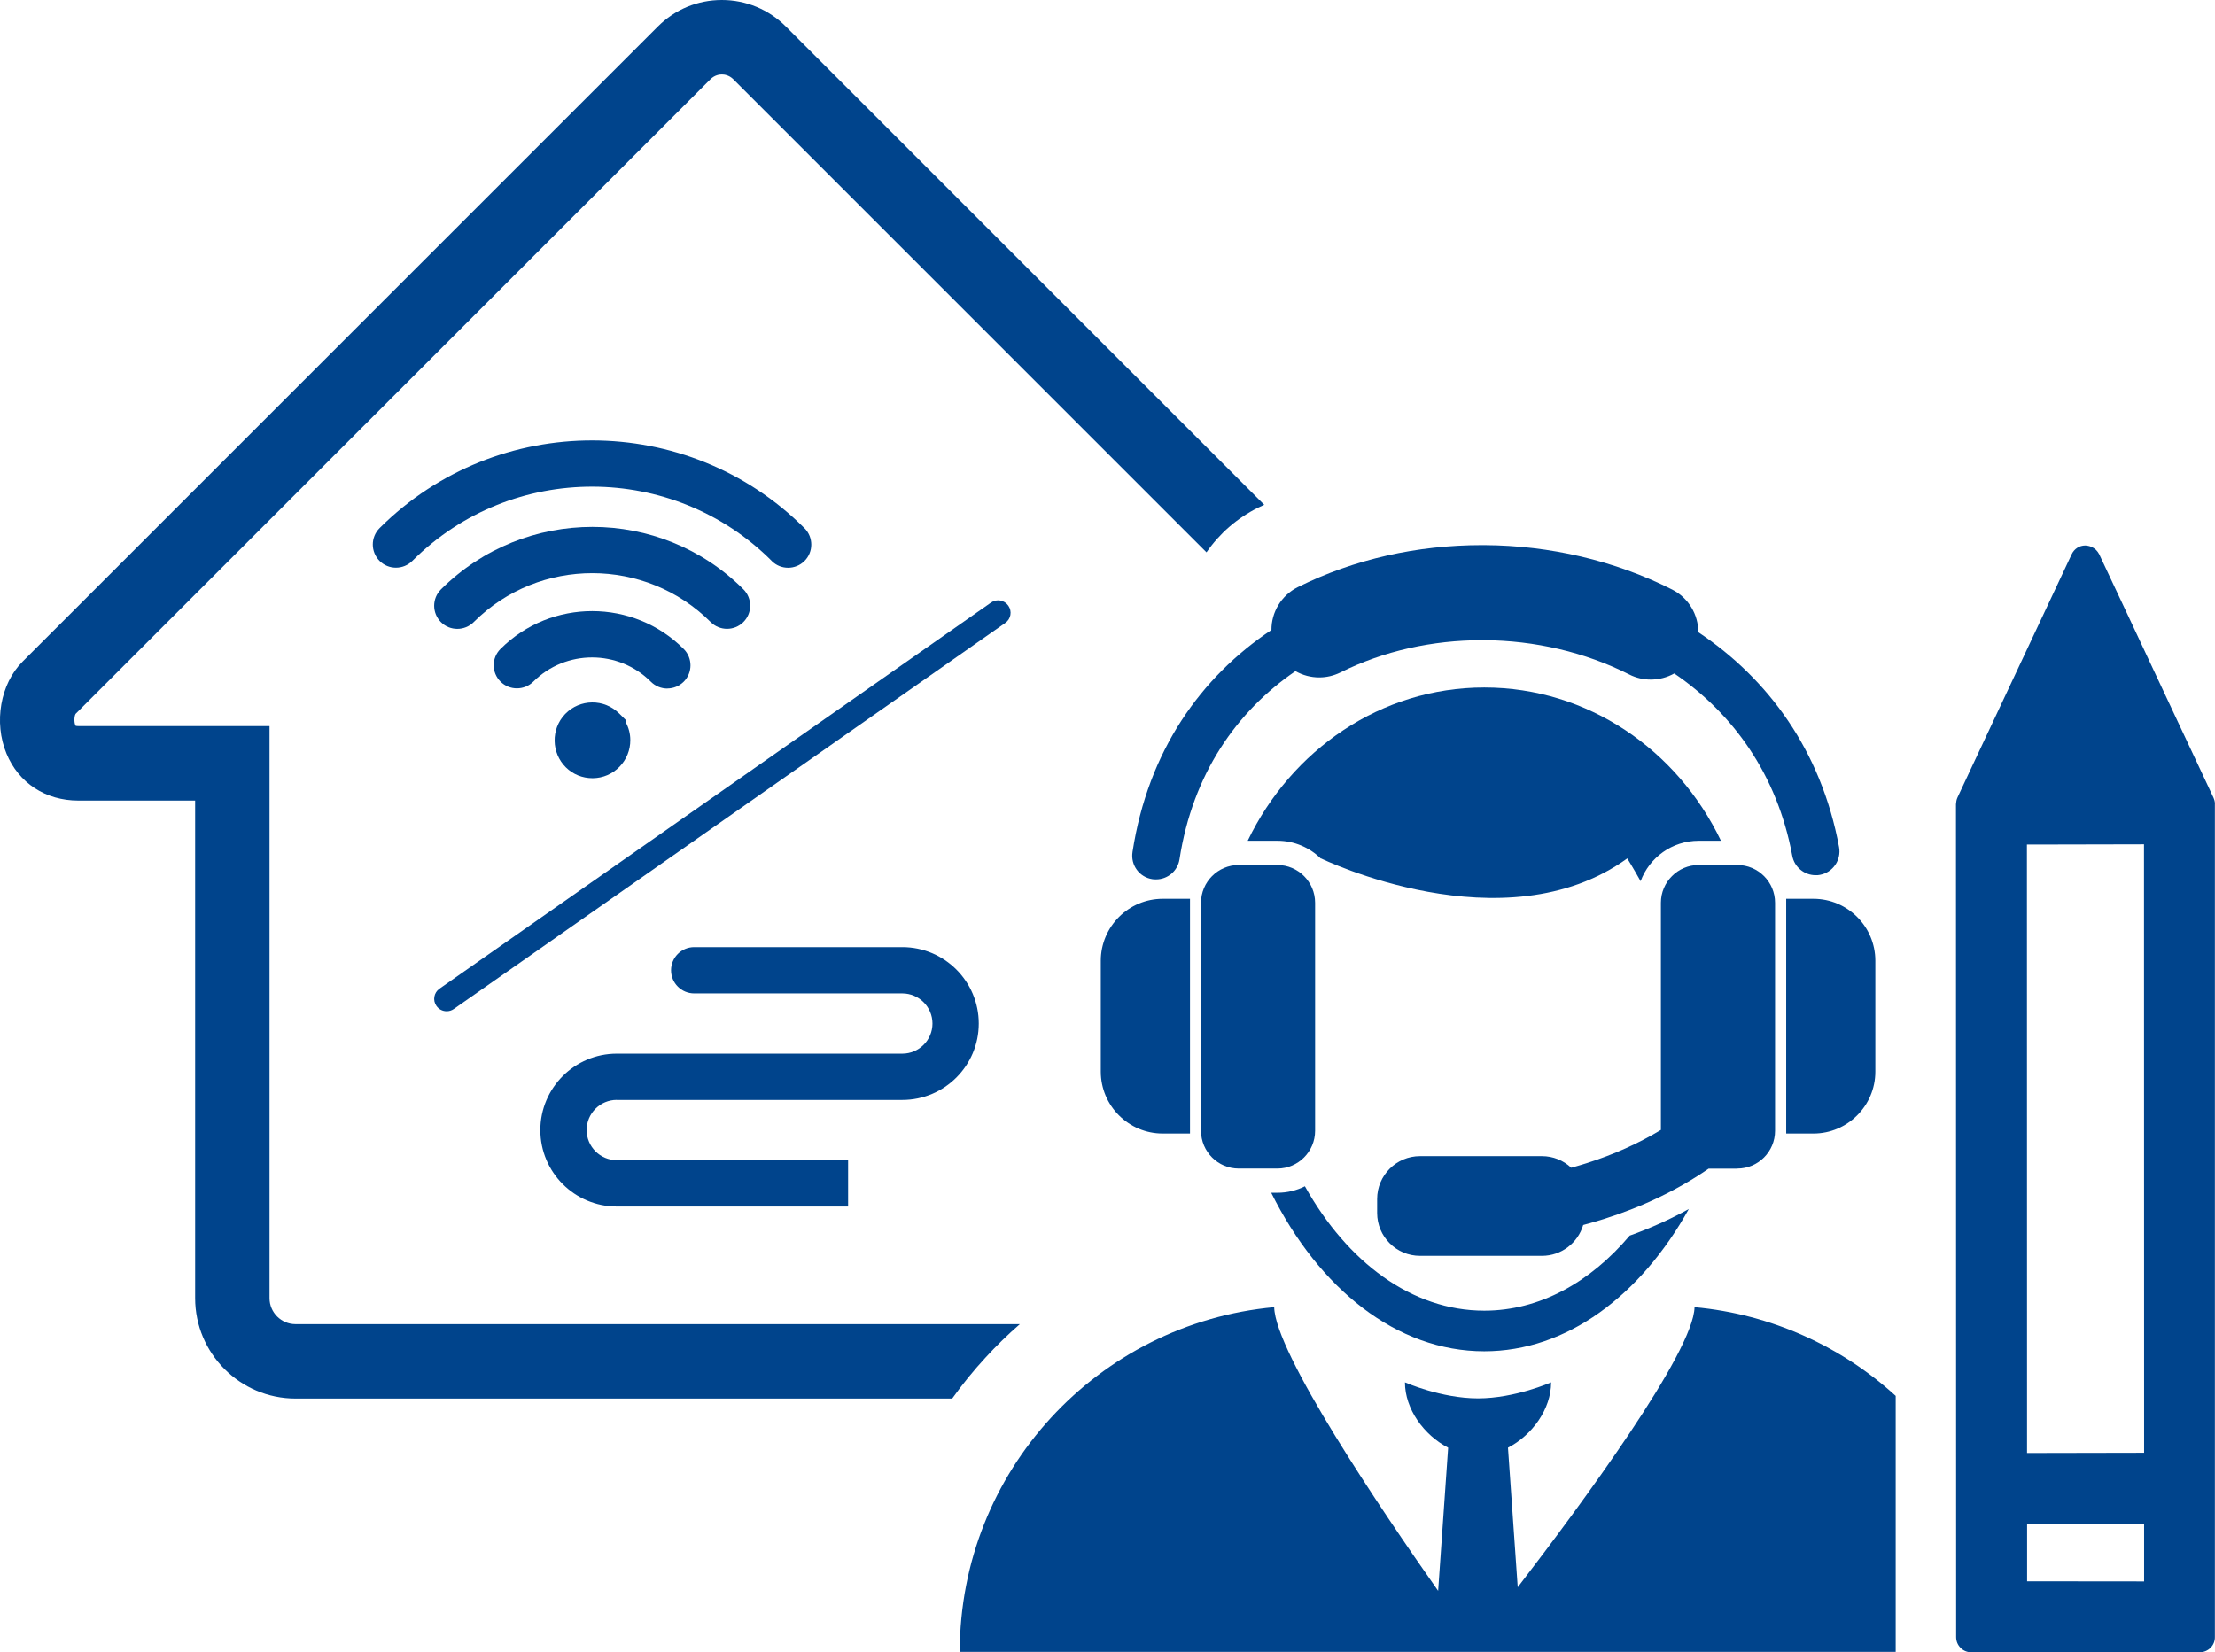
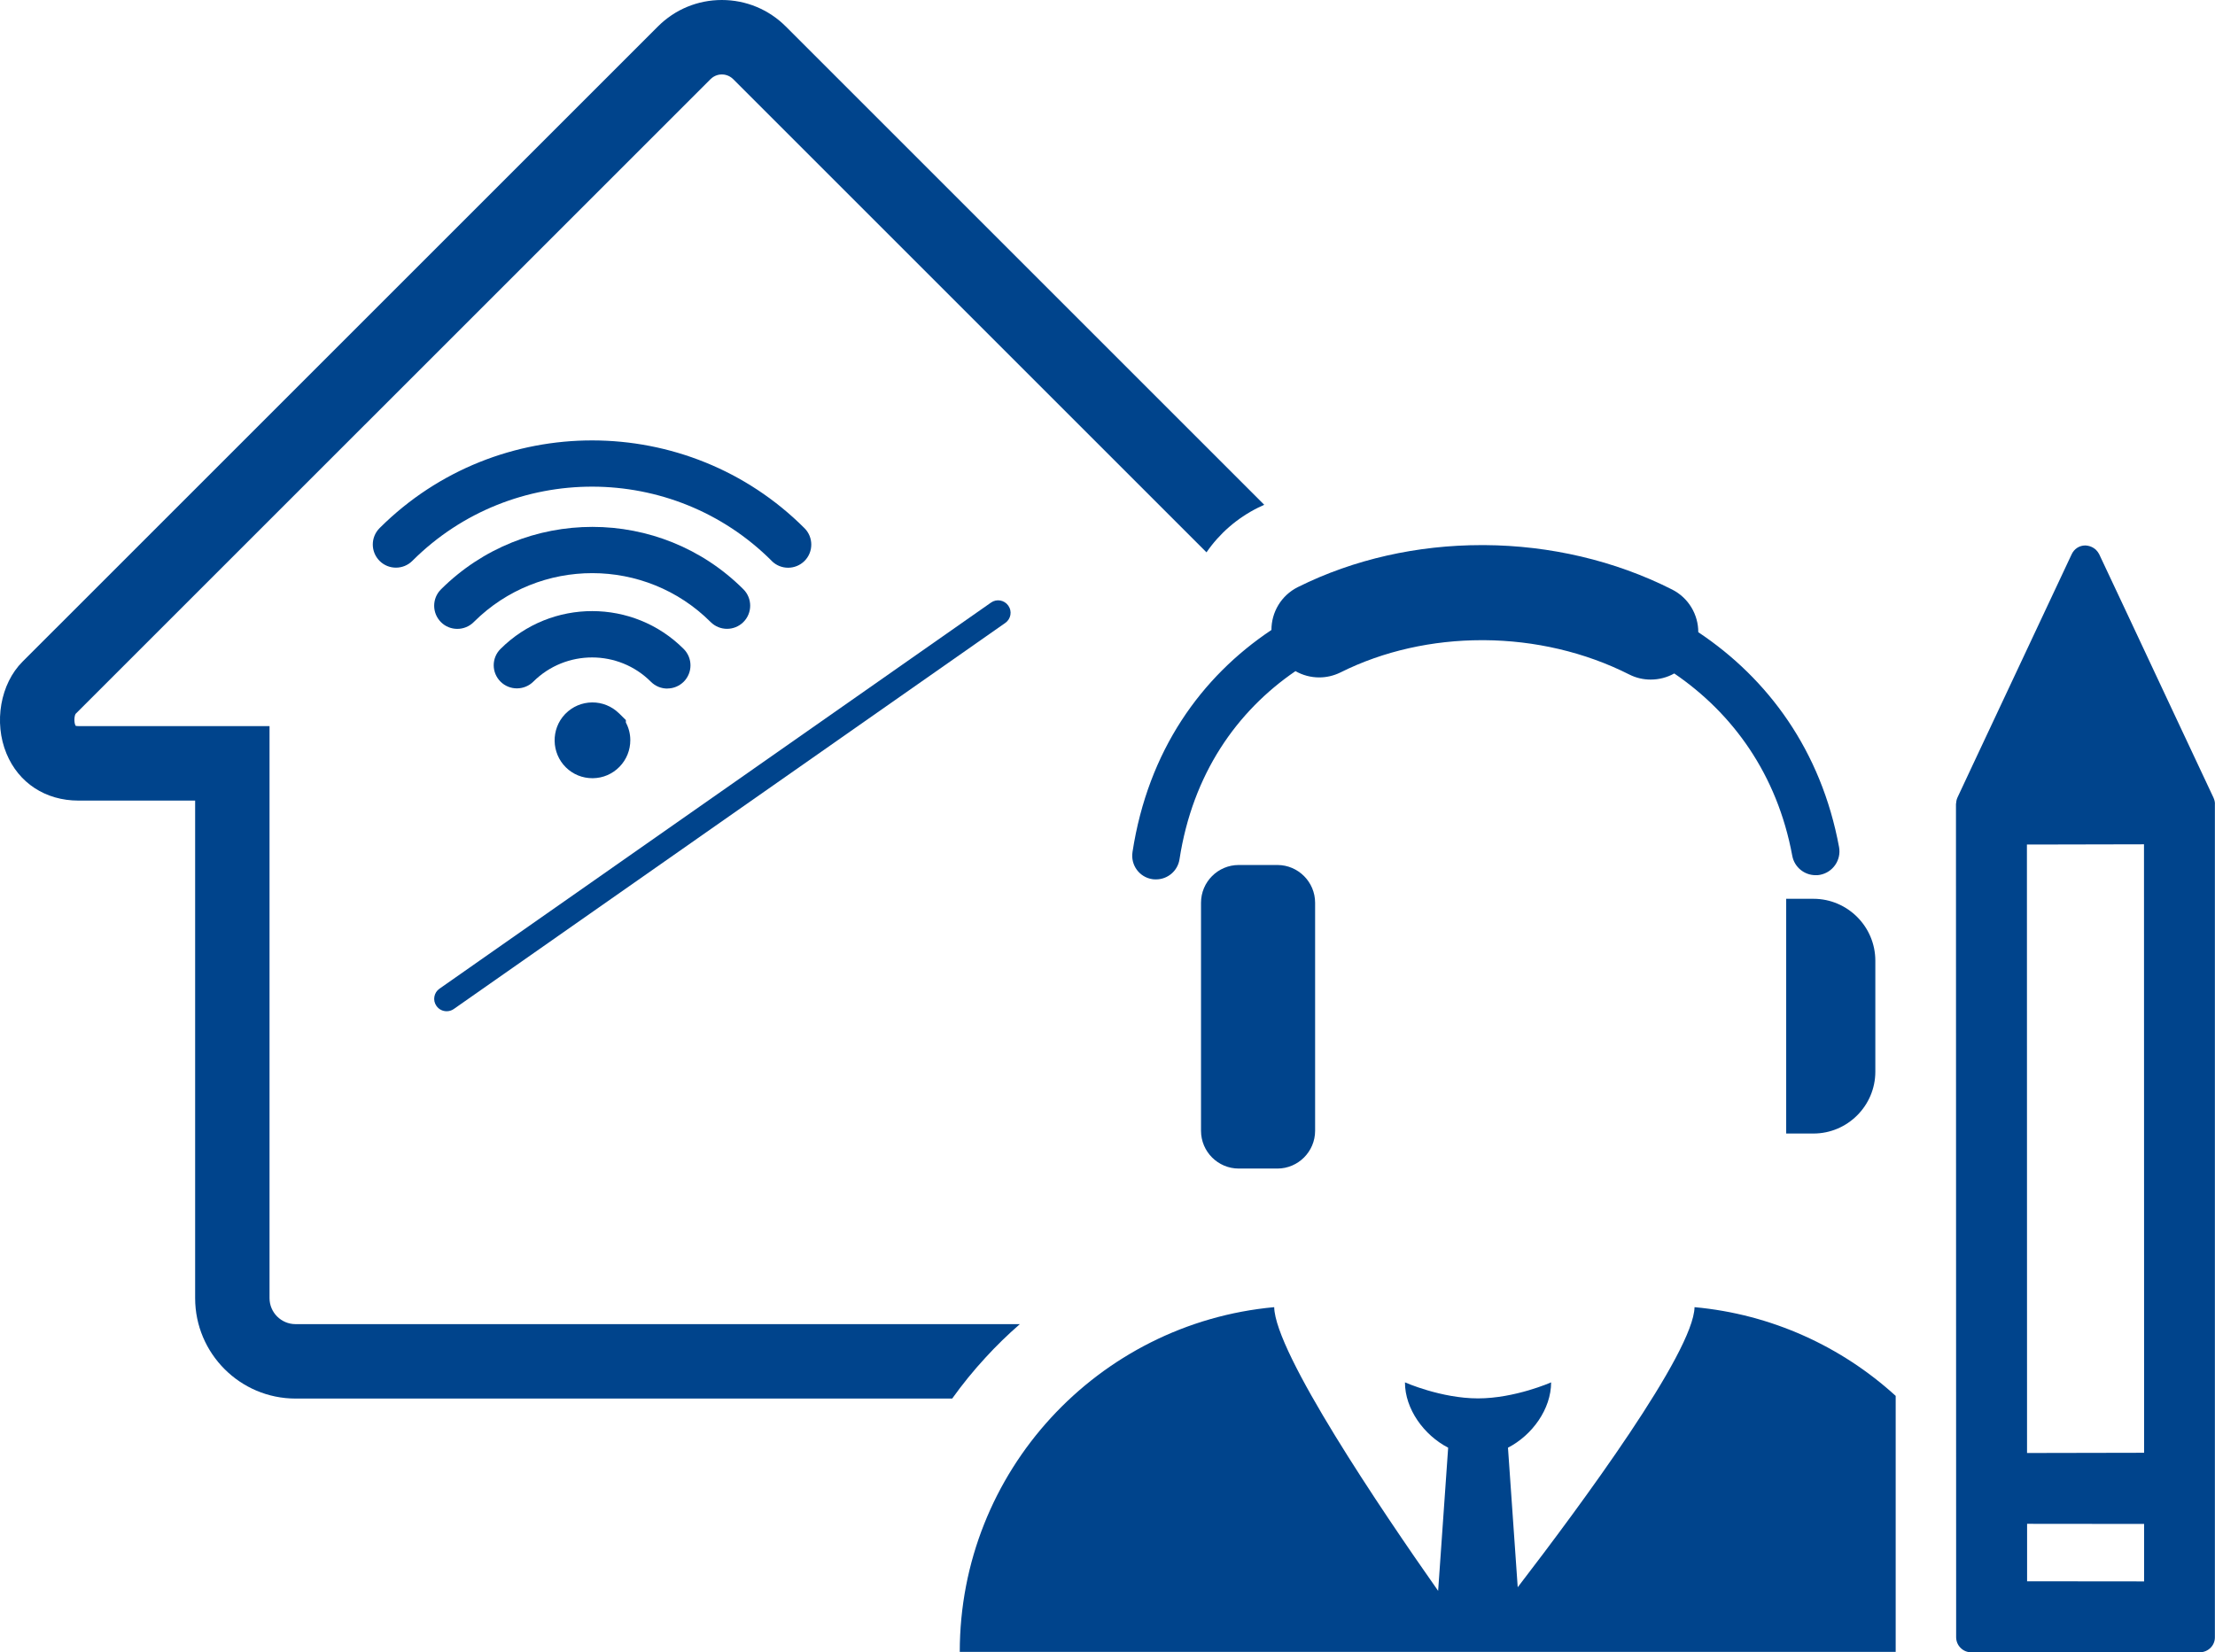
<svg xmlns="http://www.w3.org/2000/svg" id="Calque_1" data-name="Calque 1" viewBox="0 0 379.92 283.46">
  <defs>
    <style>
      .cls-1 {
        fill: #00448c;
        stroke-width: 0px;
      }
    </style>
  </defs>
  <path class="cls-1" d="m174.93,227.17H50.69c-2.45,0-4.46-1.99-4.46-4.46v-98.14H13.45c-.23,0-.38-.03-.43-.03-.01,0-.01.01-.01.01-.31-.35-.33-1.58-.05-2.07L121.87,13.58c.71-.7,1.52-.81,1.94-.81s1.24.11,1.95.81l81.18,81.18c2.2-3.2,5.22-5.86,8.86-7.67.34-.17.69-.34,1.04-.49L134.79,4.55c-2.93-2.93-6.84-4.55-10.98-4.55s-8.04,1.61-10.97,4.55L3.87,113.51c-3.81,3.8-4.97,10.44-2.76,15.77,2.09,5.06,6.71,8.07,12.34,8.07h20.02v85.36c0,9.5,7.72,17.23,17.22,17.23h112.63c1.74-2.43,3.63-4.77,5.69-7,1.87-2.05,3.85-3.97,5.93-5.78Z" />
-   <path class="cls-1" d="m254.58,231.83c14.16,0,26.8-9.53,35.09-24.41-3.19,1.76-6.58,3.29-10.14,4.56-6.82,8.06-15.49,12.88-24.95,12.88-12.41,0-23.48-8.31-30.76-21.34-1.41.71-3.02,1.11-4.72,1.11h-1.06c8.22,16.49,21.53,27.2,36.54,27.2Z" />
-   <path class="cls-1" d="m226.58,147.27s31.38,15.27,52.53,0c0,0,.97,1.54,2.29,3.91,1.5-4.06,5.4-6.94,9.97-6.94h3.81c-7.48-15.6-22.83-26.29-40.59-26.29s-33.08,10.7-40.58,26.29h5.1c2.9,0,5.52,1.17,7.44,3.05,0-.01.03-.01.04-.02Z" />
  <path class="cls-1" d="m260.32,272.3l-1.67-23.93c4.17-2.15,7.4-6.64,7.4-11.21,0,0-6.2,2.75-12.54,2.75s-12.53-2.75-12.53-2.75c0,4.56,3.24,9.05,7.41,11.21l-1.72,24.56c-9.87-14.05-27.94-40.8-28.12-48.67-30.24,2.77-53.93,28.18-53.93,59.14h160.53s0-43.92,0-43.92c-9.28-8.46-21.27-14.01-34.5-15.22-.17,7.76-19.4,33.83-30.32,48.04Z" />
-   <path class="cls-1" d="m188.81,164.82v19.04c0,5.84,4.77,10.61,10.61,10.61h4.69v-40.27h-4.69c-5.83,0-10.61,4.77-10.61,10.62Z" />
  <path class="cls-1" d="m306.37,154.2v40.27h4.68c5.84,0,10.61-4.77,10.61-10.61v-19.04c0-5.85-4.77-10.62-10.61-10.62h-4.68Z" />
  <path class="cls-1" d="m206,154.88v39.12c0,3.57,2.9,6.48,6.47,6.48h6.63c3.56,0,6.47-2.91,6.47-6.48v-39.12c0-3.57-2.91-6.48-6.47-6.48h-6.63c-3.57,0-6.47,2.91-6.47,6.48Z" />
-   <path class="cls-1" d="m297.99,200.48c3.57,0,6.47-2.91,6.47-6.48v-39.12c0-3.57-2.9-6.48-6.47-6.48h-6.63c-3.57,0-6.48,2.91-6.48,6.48v38.97c-3.84,2.32-8.1,4.23-12.69,5.69-.82.26-1.69.52-2.69.8-1.35-1.27-3.13-1.99-5.01-1.99h-20.94c-4.05,0-7.34,3.3-7.34,7.35v2.4c0,4.05,3.29,7.35,7.34,7.35h20.94c3.3,0,6.15-2.2,7.06-5.29,1.26-.33,2.49-.7,3.68-1.07,6.59-2.09,12.59-4.98,17.84-8.6h4.93Z" />
  <path class="cls-1" d="m194.25,146.18c-.35,2.23,1.18,4.32,3.4,4.65.22.04.42.04.63.04,1.99,0,3.72-1.44,4.03-3.45,2.26-14.65,9.82-25.39,19.89-32.28,1.24.71,2.64,1.08,4.08,1.08,1.23,0,2.46-.28,3.63-.85,7.41-3.71,15.84-5.54,24.28-5.54h.4c8.61.06,17.24,2.03,24.87,5.89,1.18.6,2.43.87,3.67.87,1.42,0,2.81-.36,4.04-1.05,10.03,6.84,17.65,17.29,20.24,31.27.36,1.97,2.08,3.34,4.01,3.34.25,0,.5,0,.74-.06,2.21-.41,3.68-2.54,3.28-4.75-3.07-16.58-12.18-28.9-24.15-36.88.01-2.99-1.64-5.88-4.49-7.32-9.85-4.99-21.02-7.55-32.14-7.62h-.54c-10.94,0-21.86,2.39-31.5,7.2-2.88,1.43-4.55,4.34-4.54,7.36-12.08,8.06-21.15,20.71-23.83,38.08Z" />
  <path class="cls-1" d="m379.91,137.92c0-.38-.1-.73-.25-1.07l-7.21-15.36-7.75-16.53-4.65-9.89c-.13-.25-.32-.51-.51-.7-.47-.47-1.14-.76-1.87-.79-1.01,0-1.9.57-2.34,1.52l-17.03,36.27-2.56,5.47c-.16.35-.22.73-.25,1.14l.03,142.9c0,.7.28,1.36.76,1.83.51.51,1.14.76,1.83.76h39.2c1.45-.01,2.62-1.18,2.59-2.61v-142.93Zm-32.25,8.36v-1.39s1.39,0,1.39,0l18.69-.04.02,104.39-20.08.04-.02-103Zm.03,125.01v-9.86s20.07.02,20.07.02v9.86s-20.07-.02-20.07-.02Z" />
  <path class="cls-1" d="m172.94,103.9c-.67-.96-2-1.2-2.96-.52l-94.6,66.24c-.96.67-1.2,2-.52,2.96.41.59,1.07.91,1.75.91.42,0,.85-.12,1.22-.38l94.6-66.24c.96-.67,1.2-2,.52-2.96Z" />
  <path class="cls-1" d="m114.46,118.12c1.02,0,2.03-.39,2.81-1.16,1.55-1.55,1.55-4.07,0-5.62-8.63-8.65-22.71-8.67-31.4-.03l-.03.03c-1.55,1.55-1.54,4.05.01,5.6,1.55,1.55,4.08,1.54,5.63,0,5.57-5.54,14.62-5.53,20.16.02.78.78,1.79,1.17,2.81,1.17Z" />
  <path class="cls-1" d="m78.44,107.89c1.02,0,2.04-.39,2.81-1.16.01-.01.04-.04.06-.06,11.21-11.14,29.41-11.12,40.58.05,1.55,1.55,4.07,1.55,5.62,0,1.55-1.55,1.55-4.07,0-5.62-14.26-14.26-37.5-14.29-51.86,0,0,0-.02.02-.02.02-1.55,1.55-1.54,4.06,0,5.61.77.78,1.79,1.16,2.81,1.16Z" />
  <path class="cls-1" d="m132.37,96.24c.78.78,1.79,1.16,2.81,1.16s2.03-.39,2.81-1.16c1.55-1.55,1.55-4.07,0-5.62-20.03-20.04-52.68-20.09-72.8-.1l-.09.09c-1.55,1.56-1.54,4.07.01,5.62s4.07,1.54,5.62-.01l.08-.08c17-16.9,44.62-16.86,61.56.09Z" />
  <path class="cls-1" d="m106.17,122.38c-1.24-1.23-2.92-1.89-4.62-1.87-1.72.02-3.33.7-4.54,1.92l-.11.11c-2.42,2.56-2.35,6.64.17,9.12,1.22,1.2,2.83,1.85,4.54,1.85.03,0,.06,0,.09,0,1.73-.02,3.35-.72,4.56-1.96,1.2-1.23,1.86-2.86,1.85-4.59,0-1.06-.27-2.09-.76-3v-.42s-1.18-1.17-1.18-1.17Z" />
-   <path class="cls-1" d="m105.79,188.71h48.98c7.23,0,13.11-5.88,13.11-13.11s-5.88-13.11-13.11-13.11h-35.7c-2.19,0-3.97,1.78-3.97,3.97s1.78,3.97,3.97,3.97h35.7c2.85,0,5.17,2.32,5.17,5.17s-2.32,5.17-5.17,5.17h-48.98c-7.23,0-13.11,5.88-13.11,13.11s5.88,13.11,13.11,13.11h39.68v-7.95h-39.68c-2.85,0-5.17-2.32-5.17-5.17s2.32-5.17,5.17-5.17Z" />
</svg>